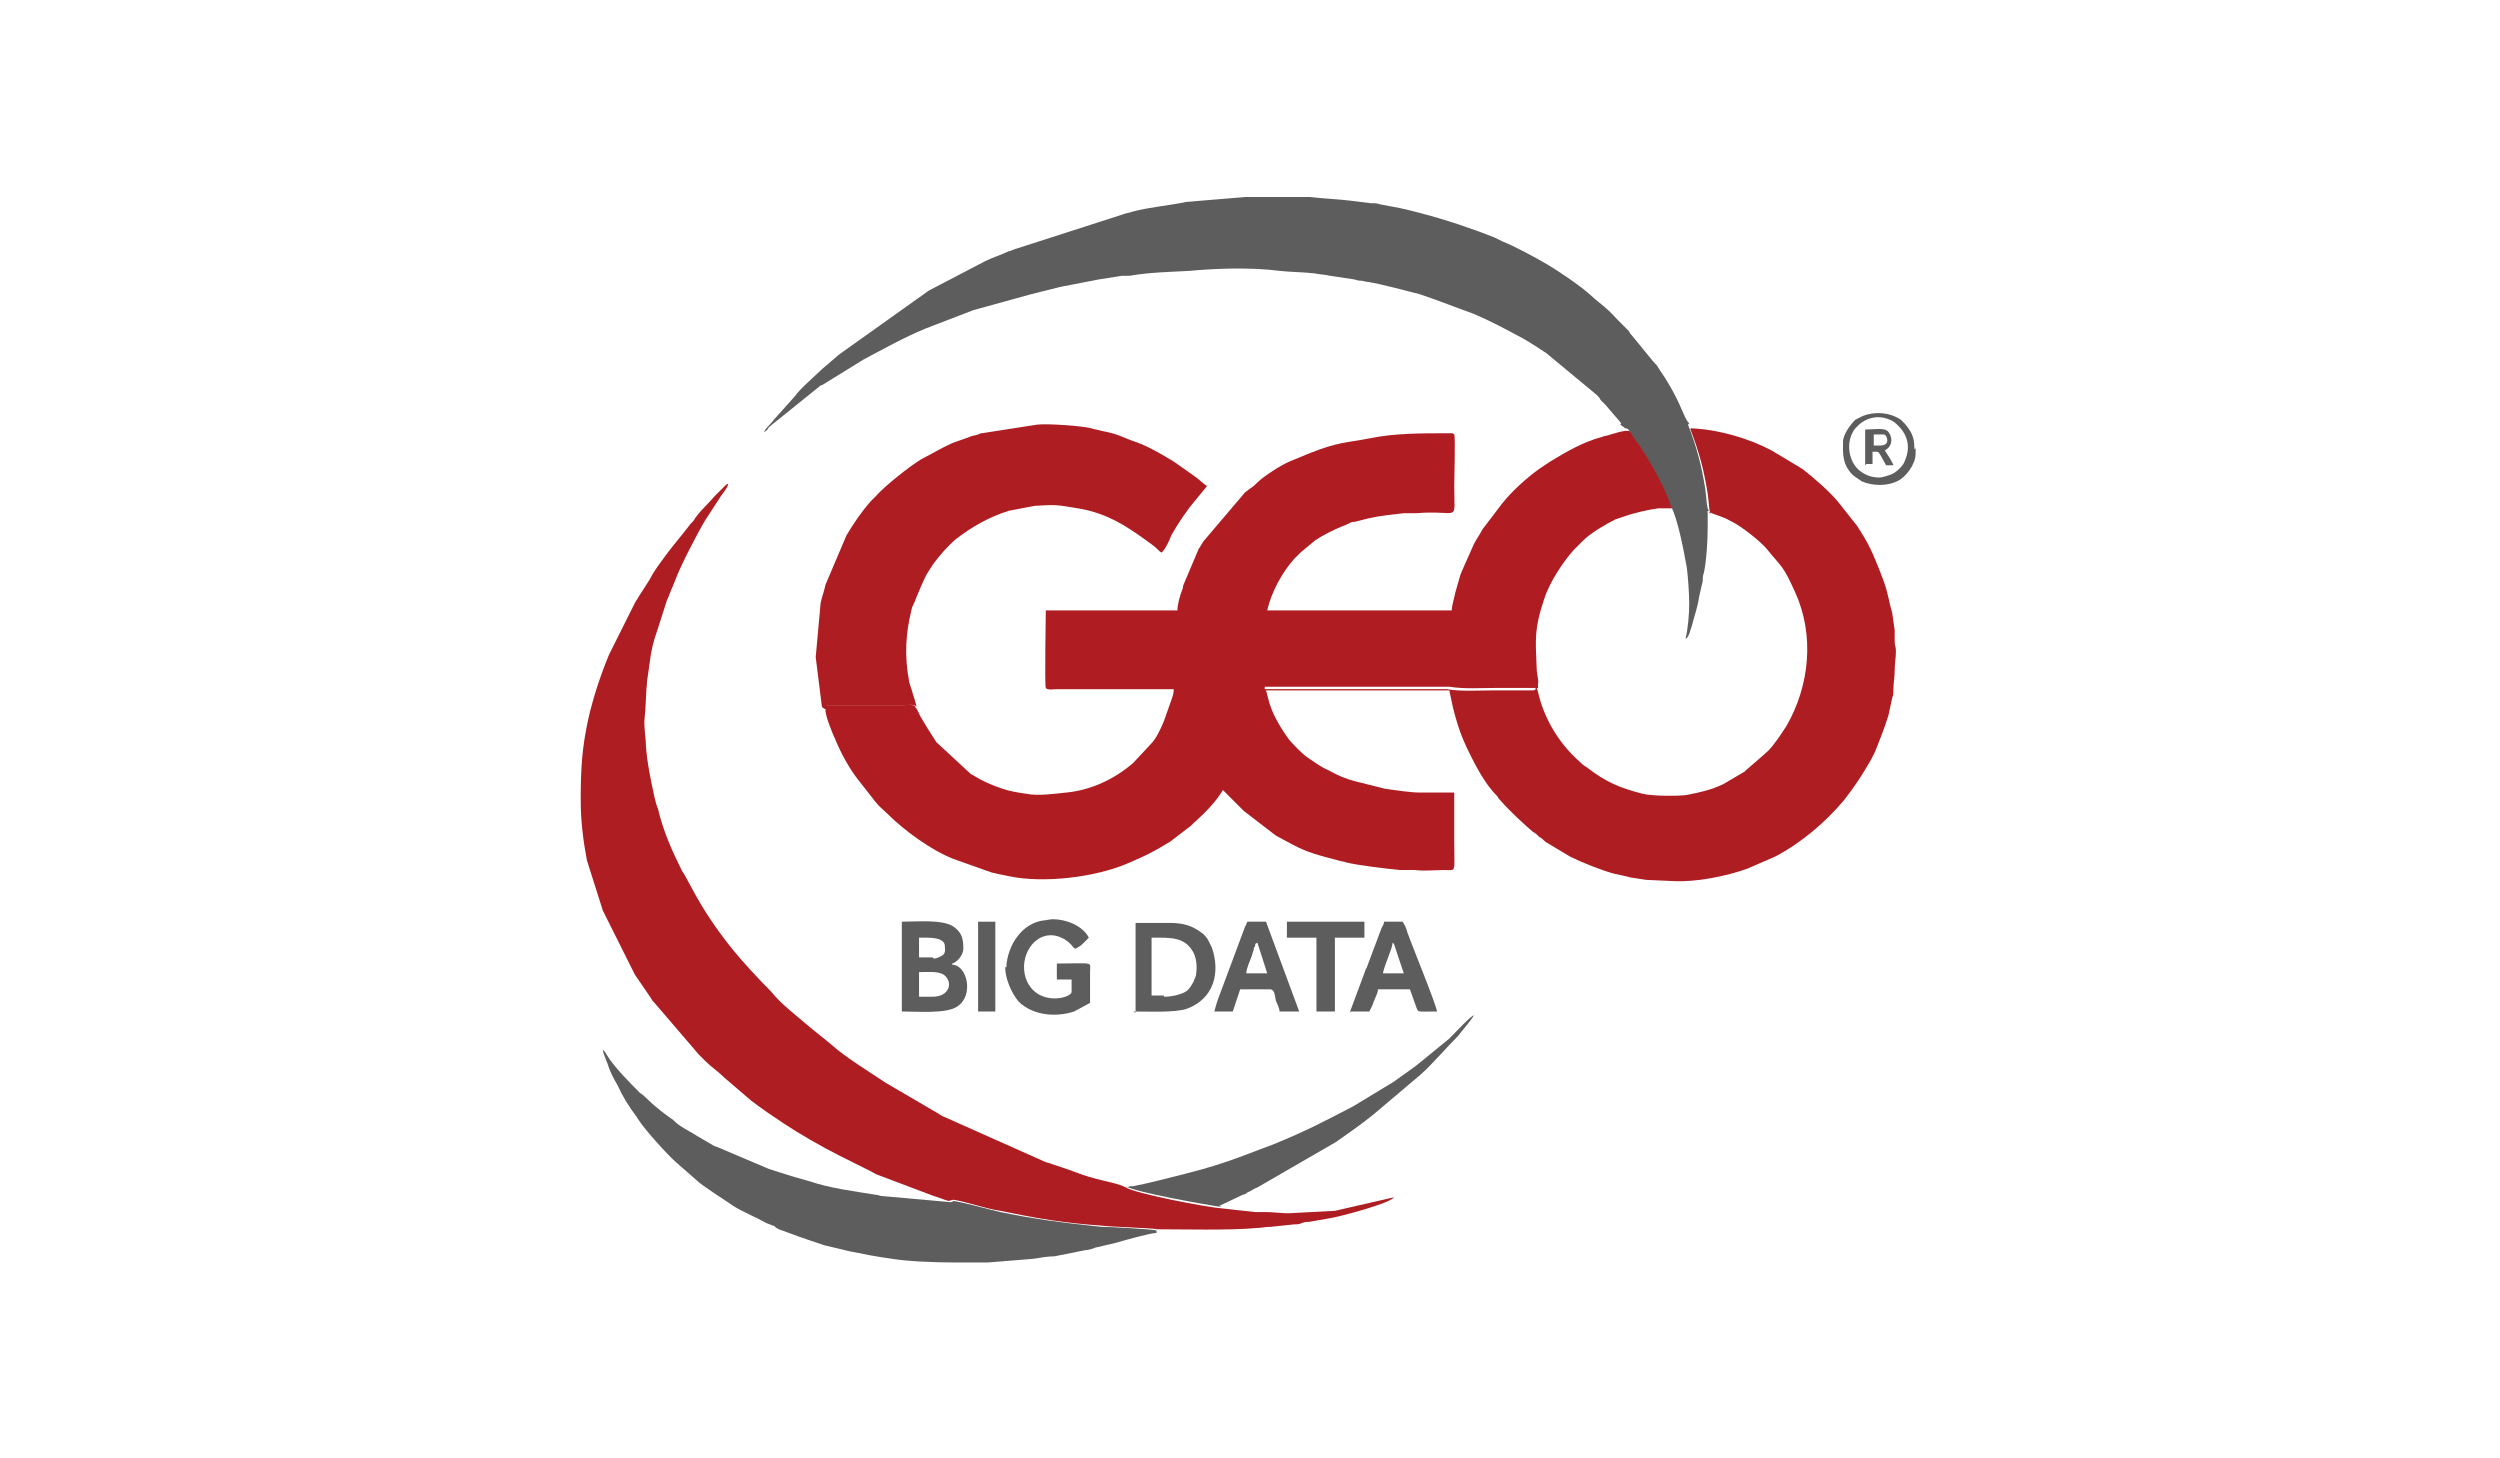
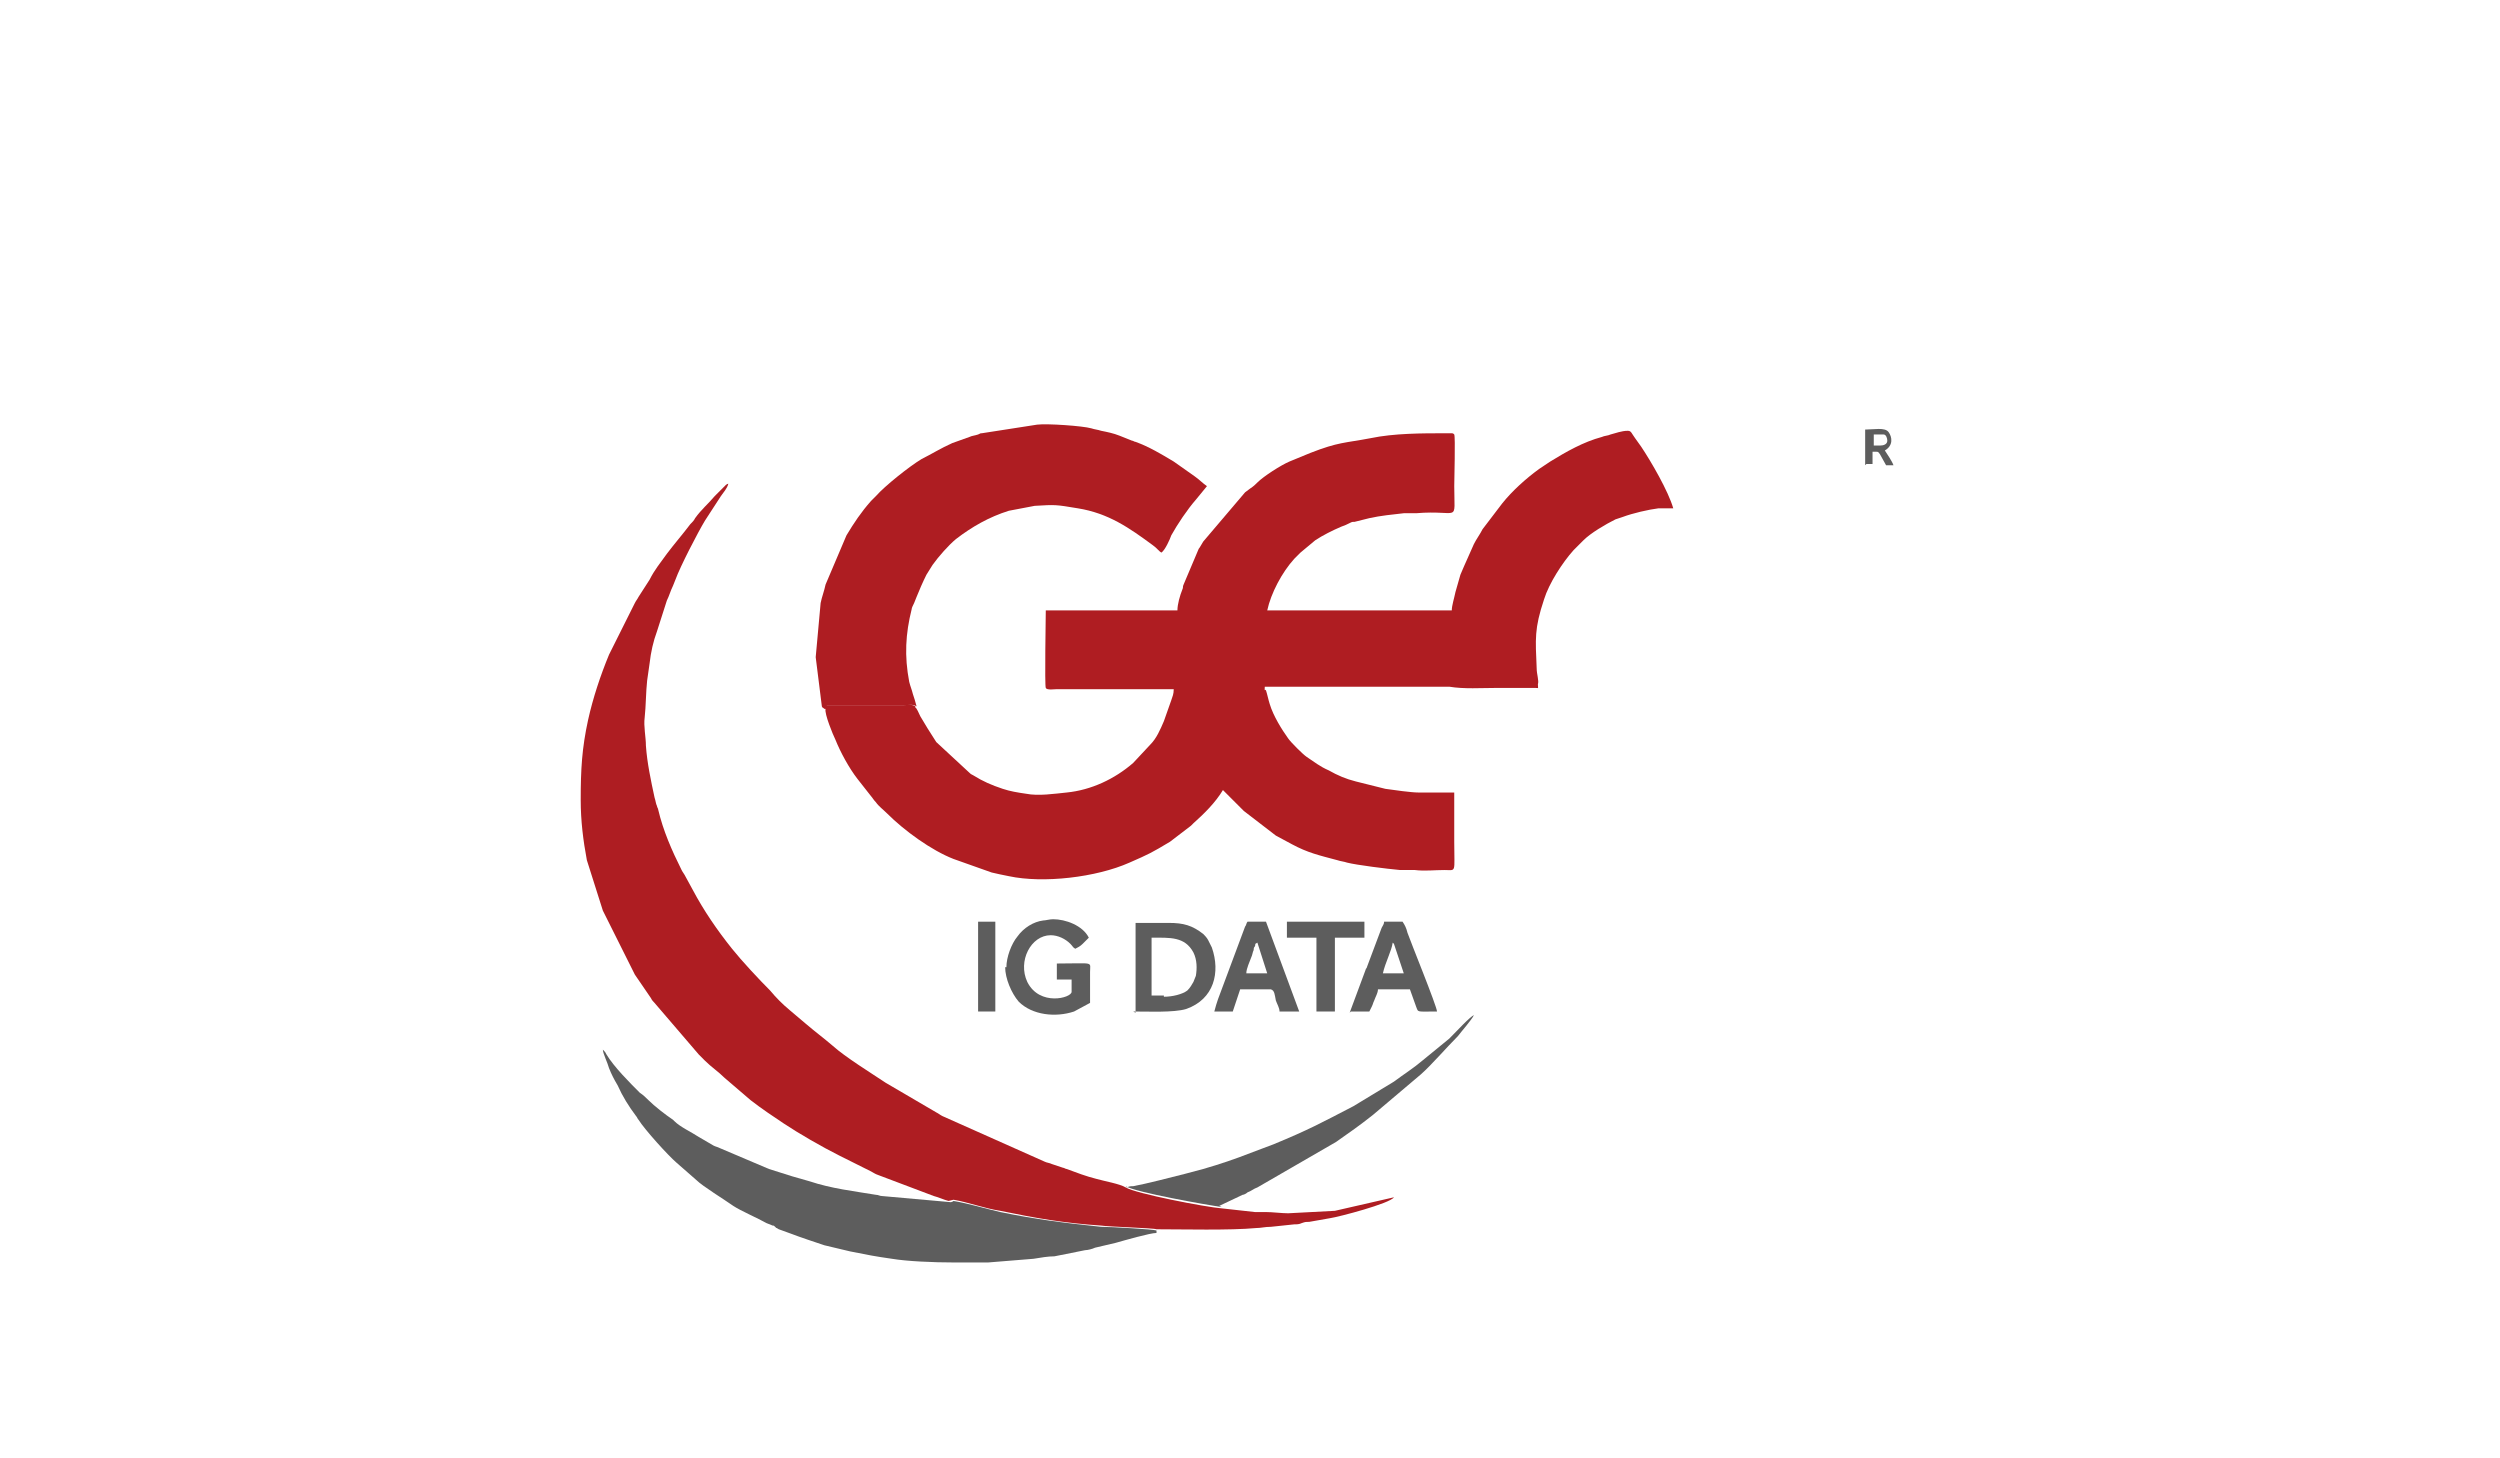
<svg xmlns="http://www.w3.org/2000/svg" xml:space="preserve" width="20.32mm" height="11.853mm" version="1.1" style="shape-rendering:geometricPrecision; text-rendering:geometricPrecision; image-rendering:optimizeQuality; fill-rule:evenodd; clip-rule:evenodd" viewBox="0 0 2032 1185">
  <defs>
    <style type="text/css">  .fil2 {fill:#5D5D5D} .fil1 {fill:#AE1D22} .fil0 {fill:#AF1D22} </style>
  </defs>
  <g id="Camada_x0020_1">
    <g id="_478225728">
      <path class="fil0" d="M744 574c-3,-2 -6,-1 -10,-1l-63 0 0 3c-1,4 6,21 8,25 4,10 11,23 18,32l11 14c1,1 2,3 4,5 2,3 6,6 9,9 14,14 36,30 54,37l31 11c4,1 9,2 14,3 28,6 71,1 98,-11 16,-7 18,-8 33,-17l17 -13c1,-1 1,-1 2,-2 9,-8 18,-17 24,-27 2,2 5,5 6,6l4 4c2,2 3,3 5,5 1,1 2,2 2,2l26 20 13 7c13,7 22,9 37,13 3,1 5,1 8,2 8,2 32,5 43,6l12 0c8,1 16,0 24,0 10,0 8,3 8,-23 0,-13 0,-27 0,-40 -10,0 -20,0 -29,0 -6,0 -20,-2 -27,-3l-24 -6c-8,-2 -15,-5 -22,-9 -7,-3 -12,-7 -18,-11 -3,-2 -13,-12 -15,-15 -5,-7 -12,-18 -15,-28 -1,-3 -2,-8 -3,-11 -2,-2 -1,3 -1,-3l150 0c12,2 26,1 38,1l27 0c1,0 5,0 5,0 3,0 2,1 2,-3 1,-3 -1,-8 -1,-13 -1,-24 -2,-32 6,-56 4,-13 15,-30 24,-40 3,-3 5,-5 8,-8 6,-6 18,-13 26,-17l6 -2c8,-3 21,-6 29,-7 2,0 3,0 6,0l6 0c-4,-14 -18,-38 -26,-50 -2,-3 -3,-4 -5,-7 -3,-4 -3,-6 -6,-6 -5,0 -10,2 -14,3 -2,1 -5,1 -7,2 -15,4 -29,12 -42,20l-9 6c-11,8 -22,18 -30,28l-16 21c-2,4 -5,8 -7,12l-8 18c-1,2 -2,5 -3,7l-4 14c-1,5 -3,11 -3,15l-150 0c3,-14 12,-31 22,-42 2,-2 3,-3 5,-5l12 -10c6,-4 14,-8 21,-11 3,-1 5,-2 7,-3 2,-1 2,-1 4,-1l12 -3c9,-2 19,-3 28,-4 3,0 7,0 10,0 36,-3 31,9 31,-22 0,-5 1,-40 0,-42 -1,-1 -1,-1 -3,-1 -1,0 -3,0 -4,0 -19,0 -42,0 -61,4 -21,4 -26,3 -49,12l-17 7c-7,3 -21,12 -26,17 -2,2 -3,3 -6,5l-4 3c0,0 0,0 0,0 0,0 0,0 0,0l-34 40c0,0 0,0 0,0l-3 5c-1,1 -1,2 -2,4l-11 26c-1,2 0,2 -1,4 -2,5 -4,12 -4,17l-107 0c0,5 -1,61 0,63 1,2 7,1 9,1l95 0c0,4 -1,6 -2,9l-6 17c-3,7 -6,14 -11,19 0,0 0,0 0,0 0,0 0,0 0,0l-14 15c-15,13 -34,22 -54,24 -10,1 -23,3 -33,1 -7,-1 -13,-2 -19,-4 -9,-3 -16,-6 -24,-11 -2,-1 -2,-1 -3,-2l-27 -25 -7 -11c0,0 0,0 0,0l-6 -10c-1,-2 -3,-7 -4,-7z" />
      <path class="fil1" d="M775 975c12,2 25,7 38,9 29,6 52,10 82,12 6,1 43,2 45,3 21,0 60,1 81,-1 4,0 7,-1 12,-1l19 -2c2,0 4,0 6,-1 3,-1 3,-1 6,-1l17 -3c7,-1 49,-12 52,-17l-48 11 -38 2c-5,0 -13,-1 -18,-1 -3,0 -6,0 -9,0l-27 -3c-13,-1 -70,-12 -78,-17 -5,-3 -17,-5 -24,-7 -8,-2 -16,-5 -24,-8 -1,0 -2,-1 -3,-1l-9 -3c-2,-1 -4,-1 -6,-2l-83 -37c-2,-1 -3,-2 -5,-3l-41 -24c-12,-8 -33,-21 -43,-30 -7,-6 -15,-12 -22,-18l-13 -11c-6,-5 -11,-10 -16,-16 -9,-9 -23,-24 -31,-34 -12,-15 -23,-31 -32,-48 -2,-4 -4,-7 -6,-11 -1,-2 -2,-3 -3,-5 -8,-16 -15,-32 -19,-49 0,-1 -1,-2 -1,-3 -1,-2 -1,-4 -2,-7 -3,-14 -6,-28 -7,-42 0,-7 -2,-16 -1,-23 1,-9 1,-21 2,-30l2 -14c1,-9 3,-18 6,-26l8 -25c2,-4 3,-8 5,-12l2 -5c4,-11 18,-38 24,-48l13 -20c2,-3 5,-6 6,-10 -3,1 0,0 -2,1l-6 6c-1,1 -1,1 -2,2l-1 1c0,0 0,0 0,0 -5,6 -11,11 -16,18 -1,2 -2,3 -4,5 -6,8 -13,16 -19,24 -5,7 -10,13 -14,21l-9 14c-1,2 -2,3 -3,5l-21 42c-7,17 -13,35 -17,53 -5,23 -6,40 -6,65 0,17 2,33 5,49l13 41 26 52 13 19c1,2 2,3 3,4l36 42c0,0 0,0 0,0l5 5c5,5 11,9 16,14l21 18c9,7 18,13 27,19 12,8 31,19 45,26l26 13c2,1 3,2 6,3l45 17c4,1 8,3 12,4z" />
-       <path class="fil1" d="M1389 416c4,2 12,4 17,7 9,4 25,17 30,23 13,16 13,13 23,35 16,35 12,76 -7,109l-6 9c-3,4 -7,10 -11,13 0,0 -1,1 -1,1l-15 13c0,0 -1,1 -1,1l-17 10c-10,5 -20,7 -30,9 -7,1 -28,1 -36,-1 -19,-5 -29,-9 -46,-22 -2,-1 -4,-3 -5,-4 -17,-15 -29,-35 -34,-57 -1,-4 -1,-3 -2,-4 0,3 1,2 -2,3 0,0 -4,0 -5,0l-27 0c-12,0 -27,1 -38,-1l-150 0c0,6 0,2 1,3 1,-3 -2,-2 3,-2l148 0 3 14c5,20 9,29 19,48 5,9 10,17 17,24 1,2 2,3 4,5 4,5 20,20 25,24 2,1 3,2 5,4 2,1 3,2 5,4l20 12c10,5 25,11 36,14 4,1 10,2 13,3 7,1 6,1 13,2l22 1c19,1 43,-4 60,-10l23 -10c21,-11 41,-28 56,-46l6 -8c5,-7 9,-13 13,-20 2,-3 4,-7 6,-11 4,-10 8,-20 11,-30l3 -14c1,-2 1,-4 1,-7 0,-6 1,-9 1,-15 0,-6 1,-10 1,-16 0,-4 -1,-4 -1,-8 0,-3 0,-6 0,-9l-2 -14c-3,-10 -3,-15 -7,-26 -5,-13 -10,-27 -18,-39 -1,-2 -2,-3 -3,-5l-15 -19c-7,-9 -21,-21 -30,-28 -2,-1 -3,-2 -5,-3l-15 -9c-2,-1 -3,-2 -5,-3 -19,-10 -43,-17 -65,-18 -1,0 -1,0 -1,1 7,18 11,33 14,52 1,6 1,16 3,18z" />
-       <path class="fil2" d="M1321 348c3,0 3,2 6,6 2,3 3,5 5,7 8,12 22,36 26,50l-6 0 6 0c6,11 11,39 13,50 1,7 2,22 2,29 0,9 -1,21 -3,29 3,-1 4,-8 5,-10 2,-8 5,-16 6,-24l3 -13c0,-3 0,-4 1,-7 2,-9 3,-26 3,-36l0 -12c0,-3 -1,-1 1,-2 -2,-2 -2,-12 -3,-18 -3,-19 -7,-34 -14,-52 1,-1 0,0 1,-1 -3,-3 -4,-7 -6,-11 -5,-12 -12,-24 -19,-34 -1,-2 -2,-3 -4,-5l-18 -22c-1,-1 -1,-1 -2,-3 -3,-3 -6,-6 -9,-9 -11,-12 -12,-11 -23,-21 -8,-7 -17,-13 -26,-19l-8 -5c-12,-7 -27,-15 -37,-19 -2,-1 -4,-2 -6,-3l-13 -5c-22,-8 -42,-14 -64,-19l-16 -3c-3,-1 -4,-1 -8,-1l-16 -2c-7,-1 -26,-2 -33,-3 -1,0 -3,0 -4,0l-49 0 -48 4c-14,3 -29,4 -44,8 -2,1 -5,1 -7,2l-87 28c-1,0 -2,1 -3,1 -2,1 -2,1 -3,1 -6,3 -13,5 -19,8l-46 24 -73 52 -14 12c-5,5 -18,16 -22,22l-17 19c-2,3 -7,7 -8,10 2,-1 3,-2 4,-4l41 -33c1,-1 1,-1 2,-1l34 -21c17,-9 33,-18 50,-25l39 -15 47 -13c4,-1 8,-2 12,-3 4,-1 8,-2 12,-3 10,-2 21,-4 31,-6l19 -3c3,0 2,0 6,0 18,-3 32,-3 49,-4 21,-2 50,-3 73,0 9,1 19,1 28,2 5,1 9,1 13,2l20 3c3,1 4,1 5,1 2,0 4,1 6,1 12,2 30,7 42,10 15,5 30,11 44,16 14,6 27,13 40,20 7,4 13,8 19,12l41 34c2,2 2,2 3,4 1,1 2,2 4,4l12 14c1,2 1,0 0,2z" />
      <path class="fil1" d="M672 576l0 -3 63 0c4,0 7,-1 10,1 -1,-4 -2,-7 -3,-10 -1,-4 -2,-6 -3,-10 -4,-21 -3,-39 2,-59 0,-1 1,-3 2,-5l2 -5c2,-5 5,-12 8,-18 2,-3 3,-5 5,-8 5,-7 13,-16 19,-21 13,-10 27,-18 43,-23l21 -4c17,-1 17,-1 35,2 25,4 42,16 61,30 3,2 5,5 7,6 3,-2 7,-11 8,-14 5,-9 13,-21 20,-29l9 -11c-3,-2 -7,-6 -10,-8l-17 -12c-10,-6 -20,-12 -31,-16 -1,0 -2,-1 -3,-1l-10 -4c-5,-2 -10,-3 -15,-4 -3,-1 -5,-1 -8,-2 -7,-2 -36,-4 -44,-3l-45 7c-1,0 -1,0 -3,1 -3,1 -5,1 -7,2l-14 5c-9,4 -17,9 -25,13 -10,6 -30,22 -37,30l-3 3c0,0 -1,1 -1,1 -8,9 -14,18 -20,28l-17 40c-1,5 -3,10 -4,15l-4 44 5 40c1,2 0,0 2,2z" />
      <path class="fil2" d="M940 1000c-2,-1 -38,-3 -45,-3 -29,-3 -53,-6 -82,-12 -13,-3 -26,-7 -38,-9 -1,1 0,0 -2,1l-56 -5c-2,0 -3,-1 -5,-1 -18,-3 -36,-5 -54,-11l-14 -4c-6,-2 -13,-4 -19,-6l-40 -17c-2,-1 -3,-1 -5,-2l-12 -7c-6,-4 -15,-8 -20,-13l-1 -1c-6,-4 -15,-11 -20,-16 -2,-2 -4,-4 -7,-6 -8,-8 -21,-21 -27,-31 -1,-2 -1,-2 -3,-4 0,3 4,11 5,15 2,5 4,9 7,14 4,9 9,17 15,25 1,1 1,2 2,3 5,8 24,29 31,35l16 14c5,5 23,16 30,21 6,4 20,10 27,14l5 2c1,0 1,0 2,1l1 1c1,0 0,0 2,1l11 4c5,2 20,7 26,9l21 5c15,3 20,4 34,6 12,2 33,3 51,3l27 0 37 -3c6,-1 12,-2 17,-2l25 -5c2,0 6,-1 8,-2l17 -4c7,-2 28,-8 33,-8z" />
      <path class="fil2" d="M915 964c8,5 65,15 78,17l-2 -1c0,0 0,0 0,0l19 -9c1,0 3,-1 4,-2 3,-1 5,-3 8,-4l64 -37c10,-7 20,-14 30,-22 0,0 0,0 0,0l39 -33c8,-7 21,-22 30,-31 3,-4 11,-13 13,-17 -3,1 -14,13 -20,19l-22 18c-7,6 -15,11 -23,17l-33 20c-27,14 -36,19 -65,31l-8 3c-13,5 -26,10 -39,14 -3,1 -7,2 -10,3l-15 4c-12,3 -31,8 -42,10 -2,0 -3,0 -5,1z" />
      <path class="fil2" d="M946 809l-10 0 0 -47c15,0 27,-1 34,12 3,6 3,13 2,19l-2 5c-2,3 -2,4 -5,7 -4,3 -12,5 -19,5zm-25 13c12,0 33,1 43,-2 23,-8 28,-30 21,-50 -1,-2 -2,-4 -3,-6 -1,-2 -3,-4 -4,-5 -9,-7 -16,-9 -28,-9l-27 0 0 73z" />
-       <path class="fil2" d="M758 810l-11 0 0 -20c6,0 15,-1 20,2 8,6 5,18 -9,18zm0 -32l-11 0 0 -16c7,0 21,-1 21,7 0,3 1,6 -3,8 -2,1 -4,2 -6,2zm-25 44c13,0 36,2 45,-4 14,-9 8,-34 -4,-34l0 -1c4,-1 9,-7 9,-12 0,-8 -1,-13 -8,-18 -9,-6 -29,-4 -42,-4l0 73z" />
      <path class="fil2" d="M817 786c0,9 5,21 11,28 11,11 30,13 45,8l13 -7 0 -25c0,-9 4,-7 -27,-7l0 13 12 0 0 10c0,5 -26,12 -36,-8 -8,-17 3,-38 19,-38 6,0 12,3 16,7 2,2 2,3 4,4 2,-1 4,-2 6,-4 2,-2 3,-3 5,-5 -5,-10 -19,-15 -29,-15 -3,0 -6,1 -8,1 -8,1 -16,6 -21,13 -5,6 -9,17 -9,25z" />
      <path class="fil2" d="M1132 766c1,1 0,0 1,1l8 24 -17 0c2,-9 7,-18 8,-25zm-34 56l15 0c1,-2 1,-2 2,-4 1,-2 1,-3 2,-5 1,-3 3,-6 3,-9 1,0 2,0 2,0l24 0 5 14c2,5 0,4 17,4 0,-4 -22,-58 -24,-64 -1,-4 -2,-6 -4,-9l-15 0c0,2 -1,3 -2,5l-12 32c0,1 -1,1 -1,2l-13 35z" />
      <path class="fil2" d="M1022 766l8 25 -17 0c0,-4 3,-10 4,-13 1,-2 1,-4 2,-6 0,-1 0,-2 1,-3 1,-3 -1,-1 2,-3zm-35 56l15 0 3 -9c1,-3 2,-6 3,-9l25 0c3,1 3,4 4,9 1,3 3,6 3,9l16 0 -27 -73 -15 0c-1,1 -1,3 -2,4l-22 59c-1,3 -2,6 -3,10z" />
      <polygon class="fil2" points="1046,762 1070,762 1070,822 1085,822 1085,762 1109,762 1109,749 1046,749 " />
      <polygon class="fil2" points="795,822 809,822 809,749 795,749 " />
-       <path class="fil2" d="M1528 388c-7,0 -12,-2 -17,-6 -8,-7 -10,-20 -6,-29 2,-4 2,-4 5,-7 7,-7 17,-9 26,-5 3,1 5,3 7,5 8,8 10,18 5,29 -1,3 -5,7 -8,9 -3,2 -10,4 -13,4zm29 -24l0 5c0,8 -8,19 -15,22 -8,4 -20,4 -29,0 -1,-1 -6,-4 -7,-5 -9,-9 -8,-18 -8,-27 0,-6 6,-14 10,-18l6 -3c10,-4 22,-3 31,3l3 3c7,8 8,13 8,21z" />
      <path class="fil2" d="M1527 362l-4 0 0 -9 8 0c2,0 3,3 3,5 0,3 -3,4 -6,4zm-10 15l5 0 0 -10c6,0 4,0 6,2l5 9 6 0c-1,-3 -5,-9 -7,-12 7,-4 6,-11 3,-15 -3,-4 -12,-2 -19,-2l0 29z" />
    </g>
  </g>
</svg>